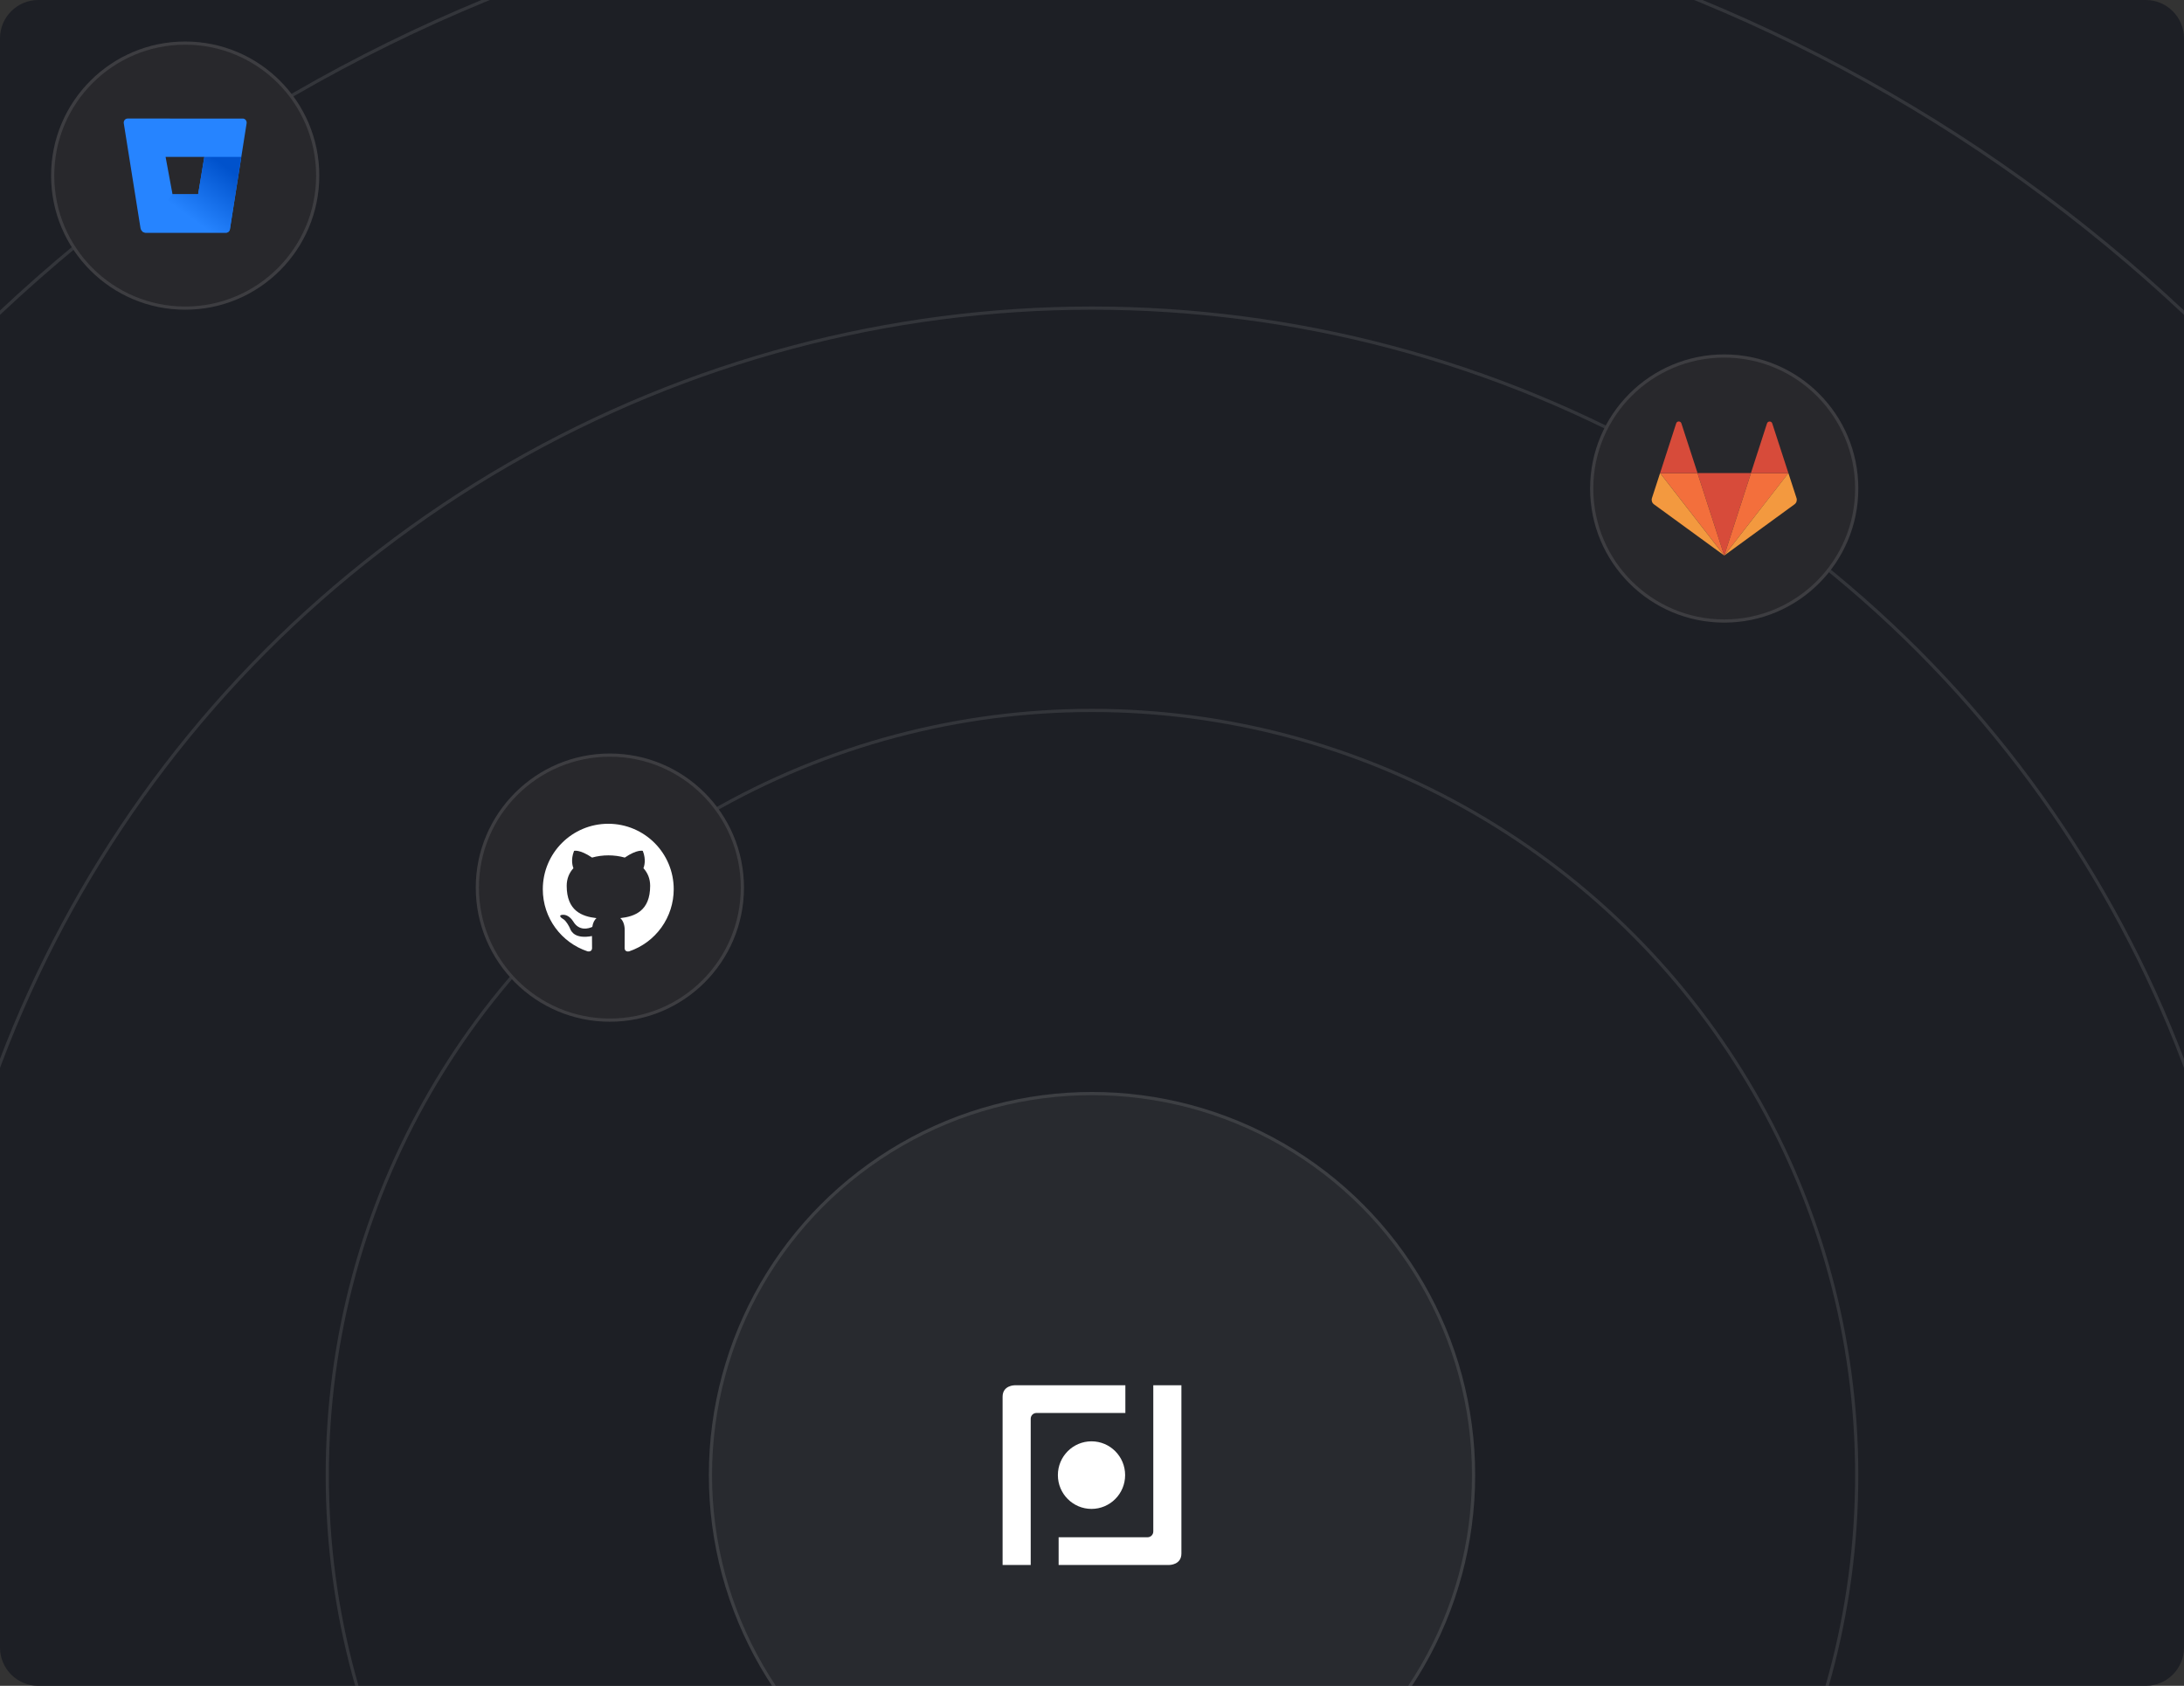
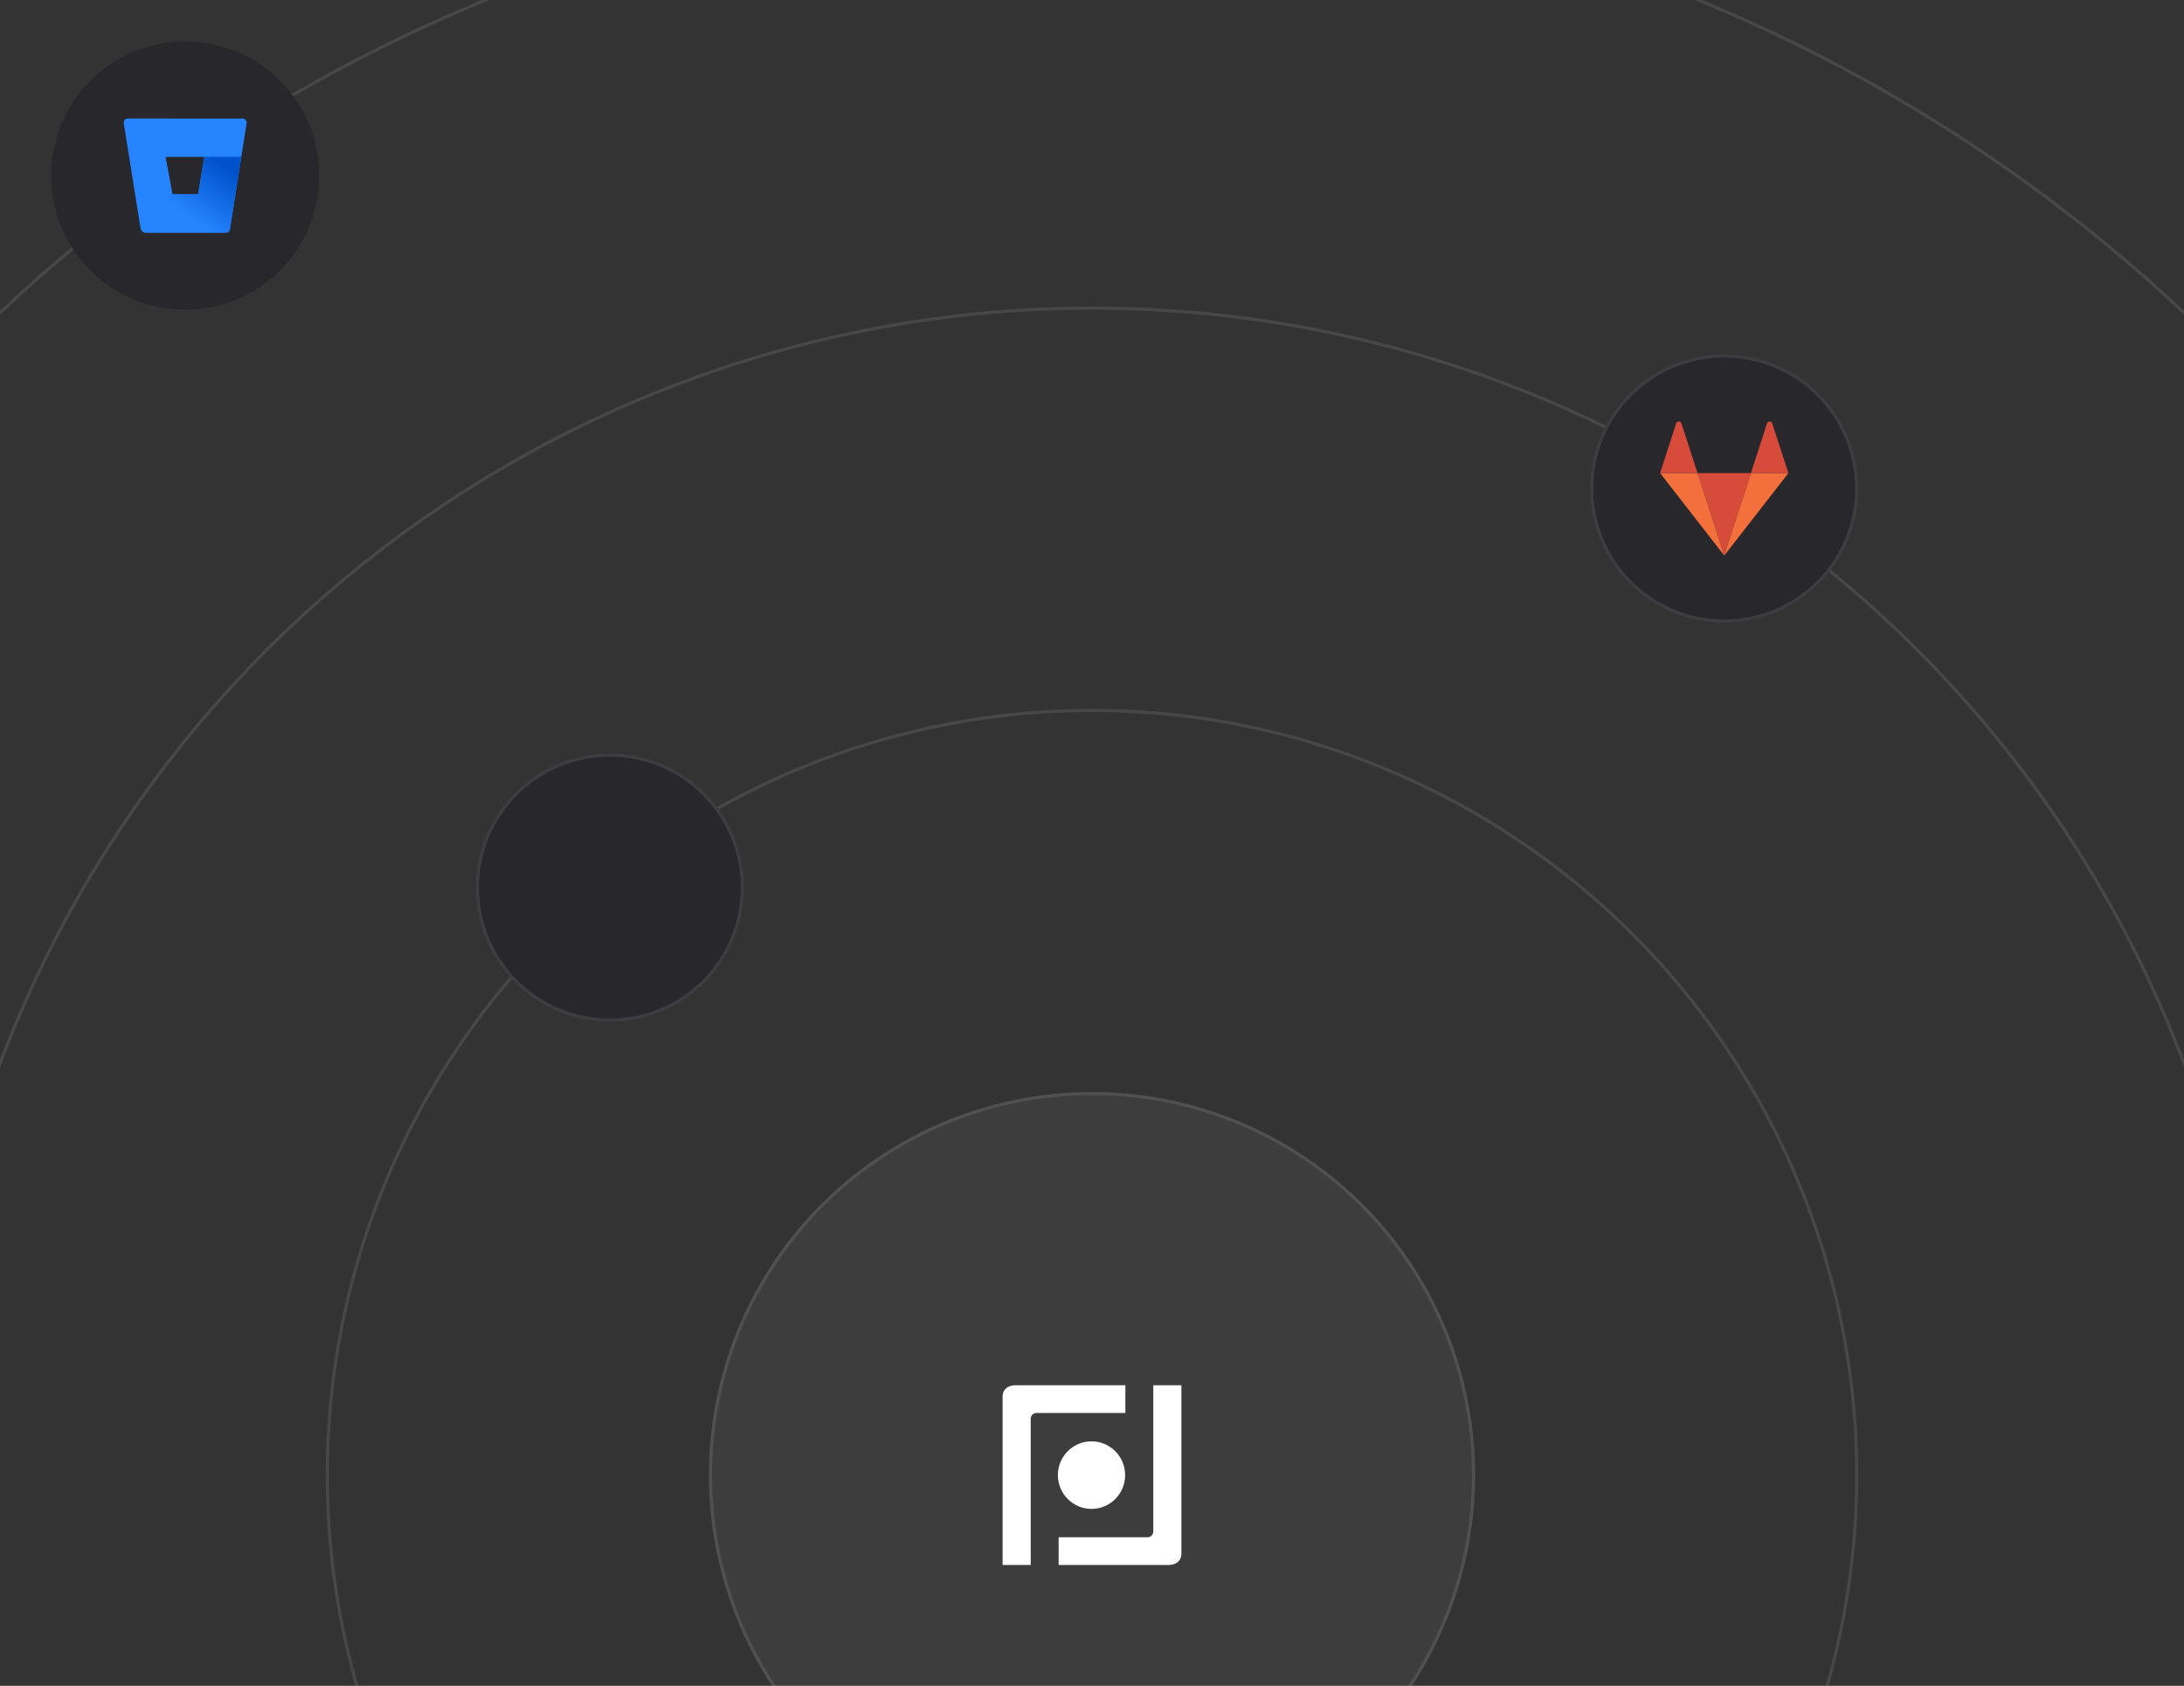
<svg xmlns="http://www.w3.org/2000/svg" width="684" height="528" viewBox="0 0 684 528" fill="none">
  <rect x="0" y="0" width="684" height="528" fill="#333333" stroke="none" />
-   <path d="M684 12C684 5.373 678.627 0 672 0H12C5.373 0 0 5.373 0 12V516C0 522.627 5.373 528 12 528H672C678.627 528 684 522.627 684 516V12Z" fill="#1D1F25" />
  <circle cx="240" cy="240" r="239.5" transform="matrix(-1 0 0 1 582 222)" stroke="white" stroke-opacity="0.1" />
  <circle cx="366" cy="366" r="365.5" transform="matrix(-1 0 0 1 708 96)" stroke="white" stroke-opacity="0.1" />
  <circle cx="500" cy="500" r="499.5" transform="matrix(-1 0 0 1 842 -38)" stroke="white" stroke-opacity="0.1" />
  <circle cx="120" cy="120" r="120" transform="matrix(-1 0 0 1 462 342)" fill="white" fill-opacity="0.05" />
  <circle cx="120" cy="120" r="119.5" transform="matrix(-1 0 0 1 462 342)" stroke="white" stroke-opacity="0.1" />
  <circle cx="42" cy="42" r="42" transform="matrix(-1 0 0 1 582 111)" fill="#28282C" />
  <circle cx="42" cy="42" r="41.5" transform="matrix(-1 0 0 1 582 111)" stroke="white" stroke-opacity="0.1" />
  <path d="M540.008 174L548.384 148.167H531.631L540.008 174Z" fill="#D74B3A" />
  <path d="M540.008 174L531.631 148.167H519.916L540.008 174Z" fill="#F36F3C" />
-   <path d="M519.916 148.167L517.366 156.008C517.138 156.715 517.387 157.506 517.988 157.943L539.987 173.979L519.916 148.167Z" fill="#F3993F" />
  <path d="M519.916 148.167H531.652L526.592 132.608C526.344 131.797 525.203 131.797 524.954 132.608L519.916 148.167Z" fill="#D74B3A" />
  <path d="M540.008 174L548.385 148.167H560.12L540.008 174Z" fill="#F36F3C" />
-   <path d="M560.099 148.167L562.65 156.008C562.878 156.715 562.629 157.506 562.028 157.943L540.028 173.979L560.099 148.167Z" fill="#F3993F" />
  <path d="M560.1 148.167H548.364L553.403 132.608C553.672 131.818 554.792 131.818 555.041 132.608L560.1 148.167Z" fill="#D74B3A" />
  <circle cx="42" cy="42" r="42" transform="matrix(-1 0 0 1 233 236)" fill="#28282C" />
  <circle cx="42" cy="42" r="41.5" transform="matrix(-1 0 0 1 233 236)" stroke="white" stroke-opacity="0.1" />
  <circle cx="42" cy="42" r="42" transform="matrix(-1 0 0 1 100 13)" fill="#28282C" />
-   <circle cx="42" cy="42" r="41.5" transform="matrix(-1 0 0 1 100 13)" stroke="white" stroke-opacity="0.1" />
  <path d="M341.844 472.582C347.66 472.582 352.375 467.844 352.375 461.999C352.375 456.154 347.66 451.416 341.844 451.416C336.029 451.416 331.314 456.154 331.314 461.999C331.314 467.844 336.029 472.582 341.844 472.582Z" fill="white" />
  <path d="M331.549 481.458H359.421C360.4 481.458 361.195 480.651 361.195 479.656V433.861H370V486.549C370 490.139 366.235 490.139 366.235 490.139H331.549V481.458Z" fill="white" />
  <path d="M352.449 433.861V442.54H324.579C323.6 442.54 322.805 443.347 322.805 444.342V490.137H314V437.451C314 433.861 317.765 433.861 317.765 433.861H352.449Z" fill="white" />
  <path d="M39.999 37.125C39.635 37.12 39.287 37.282 39.049 37.567C38.811 37.852 38.708 38.231 38.766 38.603L44.002 71.429C44.137 72.258 44.829 72.868 45.643 72.875H70.764C71.375 72.883 71.9 72.428 71.998 71.805L77.234 38.609C77.292 38.238 77.189 37.858 76.951 37.574C76.713 37.288 76.365 37.127 76.001 37.132L39.999 37.125ZM62.049 60.85H54.031L51.86 49.137H63.992L62.049 60.85Z" fill="#2684FF" />
  <path fill-rule="evenodd" clip-rule="evenodd" d="M75.57 49.137H63.993L62.05 60.85H54.032L44.565 72.454C44.864 72.722 45.247 72.871 45.644 72.875H70.771C71.382 72.883 71.907 72.428 72.005 71.805L75.57 49.137Z" fill="url(#paint0_linear_1427_9460)" />
-   <path fill-rule="evenodd" clip-rule="evenodd" d="M190.5 258C179.174 258 170 267.176 170 278.506C170 287.58 175.868 295.244 184.017 297.961C185.042 298.14 185.426 297.525 185.426 296.987C185.426 296.5 185.401 294.885 185.401 293.168C180.25 294.116 178.918 291.912 178.508 290.758C178.277 290.169 177.278 288.349 176.406 287.862C175.689 287.477 174.664 286.529 176.381 286.503C177.995 286.478 179.148 287.99 179.533 288.605C181.378 291.707 184.324 290.835 185.503 290.297C185.683 288.964 186.221 288.067 186.81 287.554C182.249 287.041 177.483 285.273 177.483 277.429C177.483 275.199 178.277 273.354 179.584 271.918C179.379 271.406 178.661 269.304 179.789 266.484C179.789 266.484 181.506 265.946 185.426 268.586C187.066 268.125 188.809 267.894 190.551 267.894C192.294 267.894 194.036 268.125 195.676 268.586C199.597 265.92 201.314 266.484 201.314 266.484C202.441 269.304 201.724 271.406 201.519 271.918C202.826 273.354 203.62 275.174 203.62 277.429C203.62 285.298 198.828 287.041 194.267 287.554C195.01 288.195 195.651 289.425 195.651 291.348C195.651 294.09 195.625 296.295 195.625 296.987C195.625 297.525 196.009 298.166 197.034 297.961C201.104 296.587 204.64 293.97 207.146 290.48C209.651 286.99 210.999 282.802 211 278.506C211 267.176 201.826 258 190.5 258Z" fill="white" />
  <defs>
    <linearGradient id="paint0_linear_1427_9460" x1="78.246" y1="52.417" x2="64.293" y2="71.603" gradientUnits="userSpaceOnUse">
      <stop offset="0.18" stop-color="#0052CC" />
      <stop offset="1" stop-color="#2684FF" />
    </linearGradient>
  </defs>
</svg>